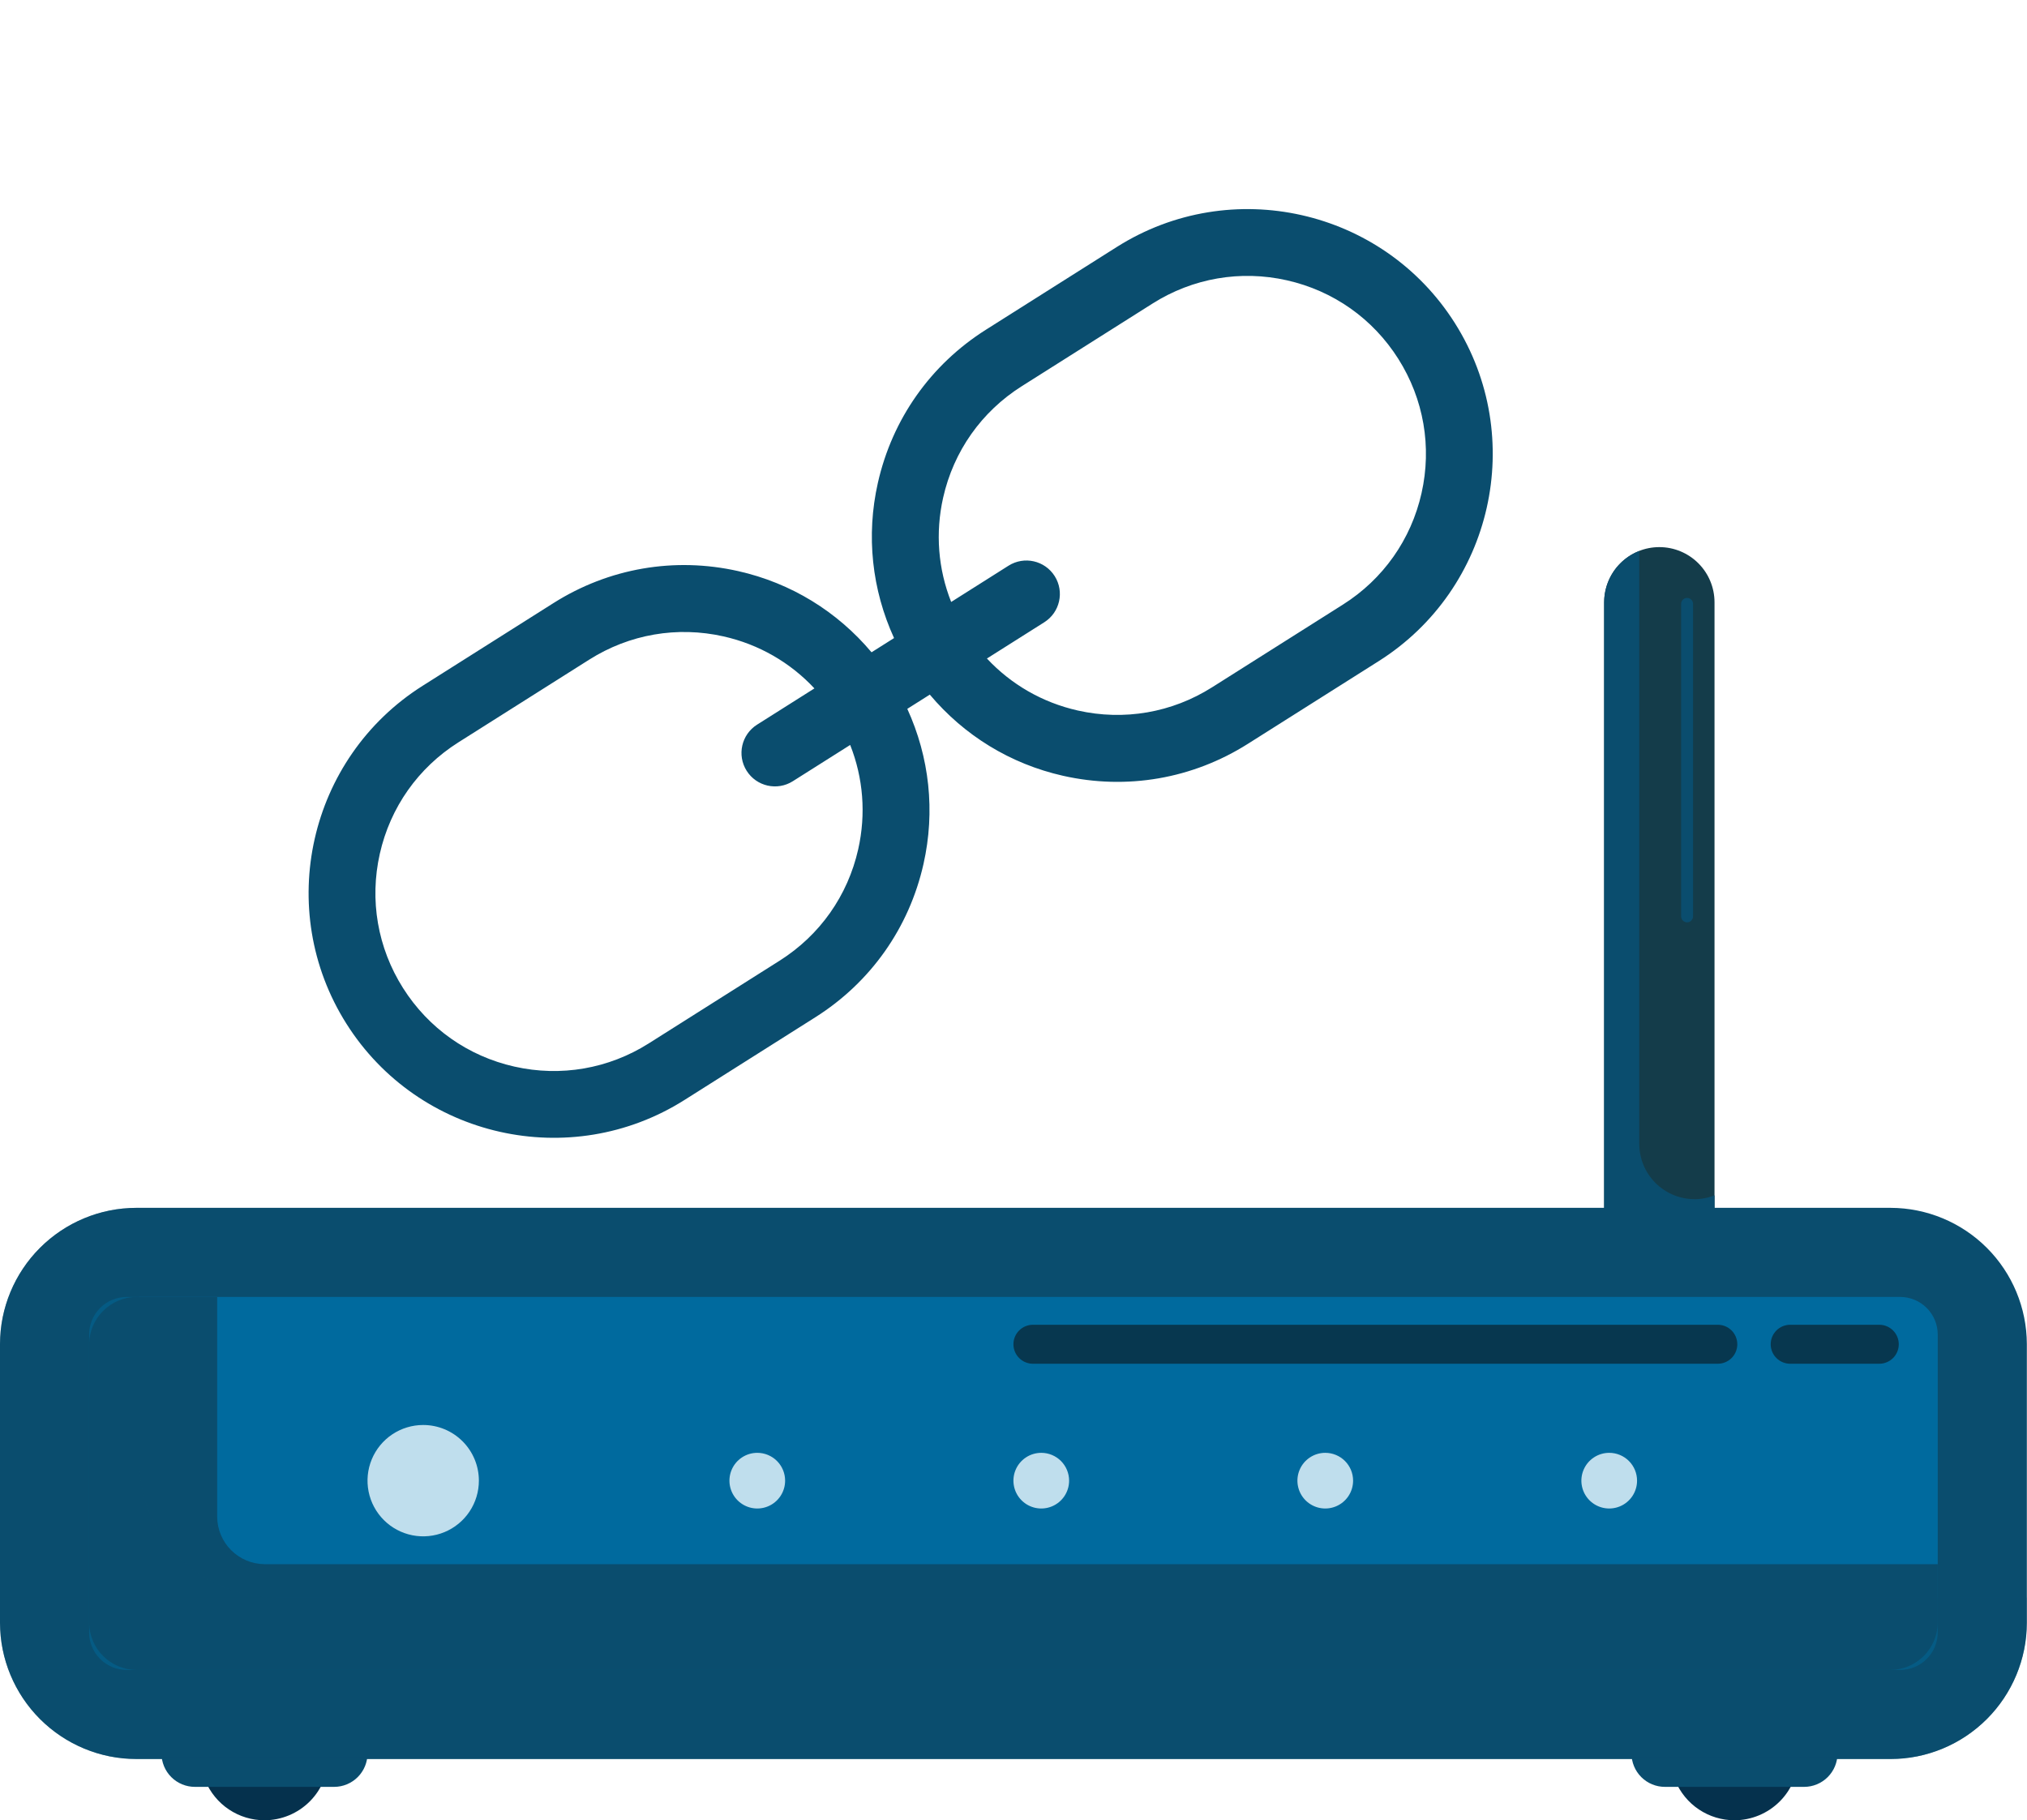
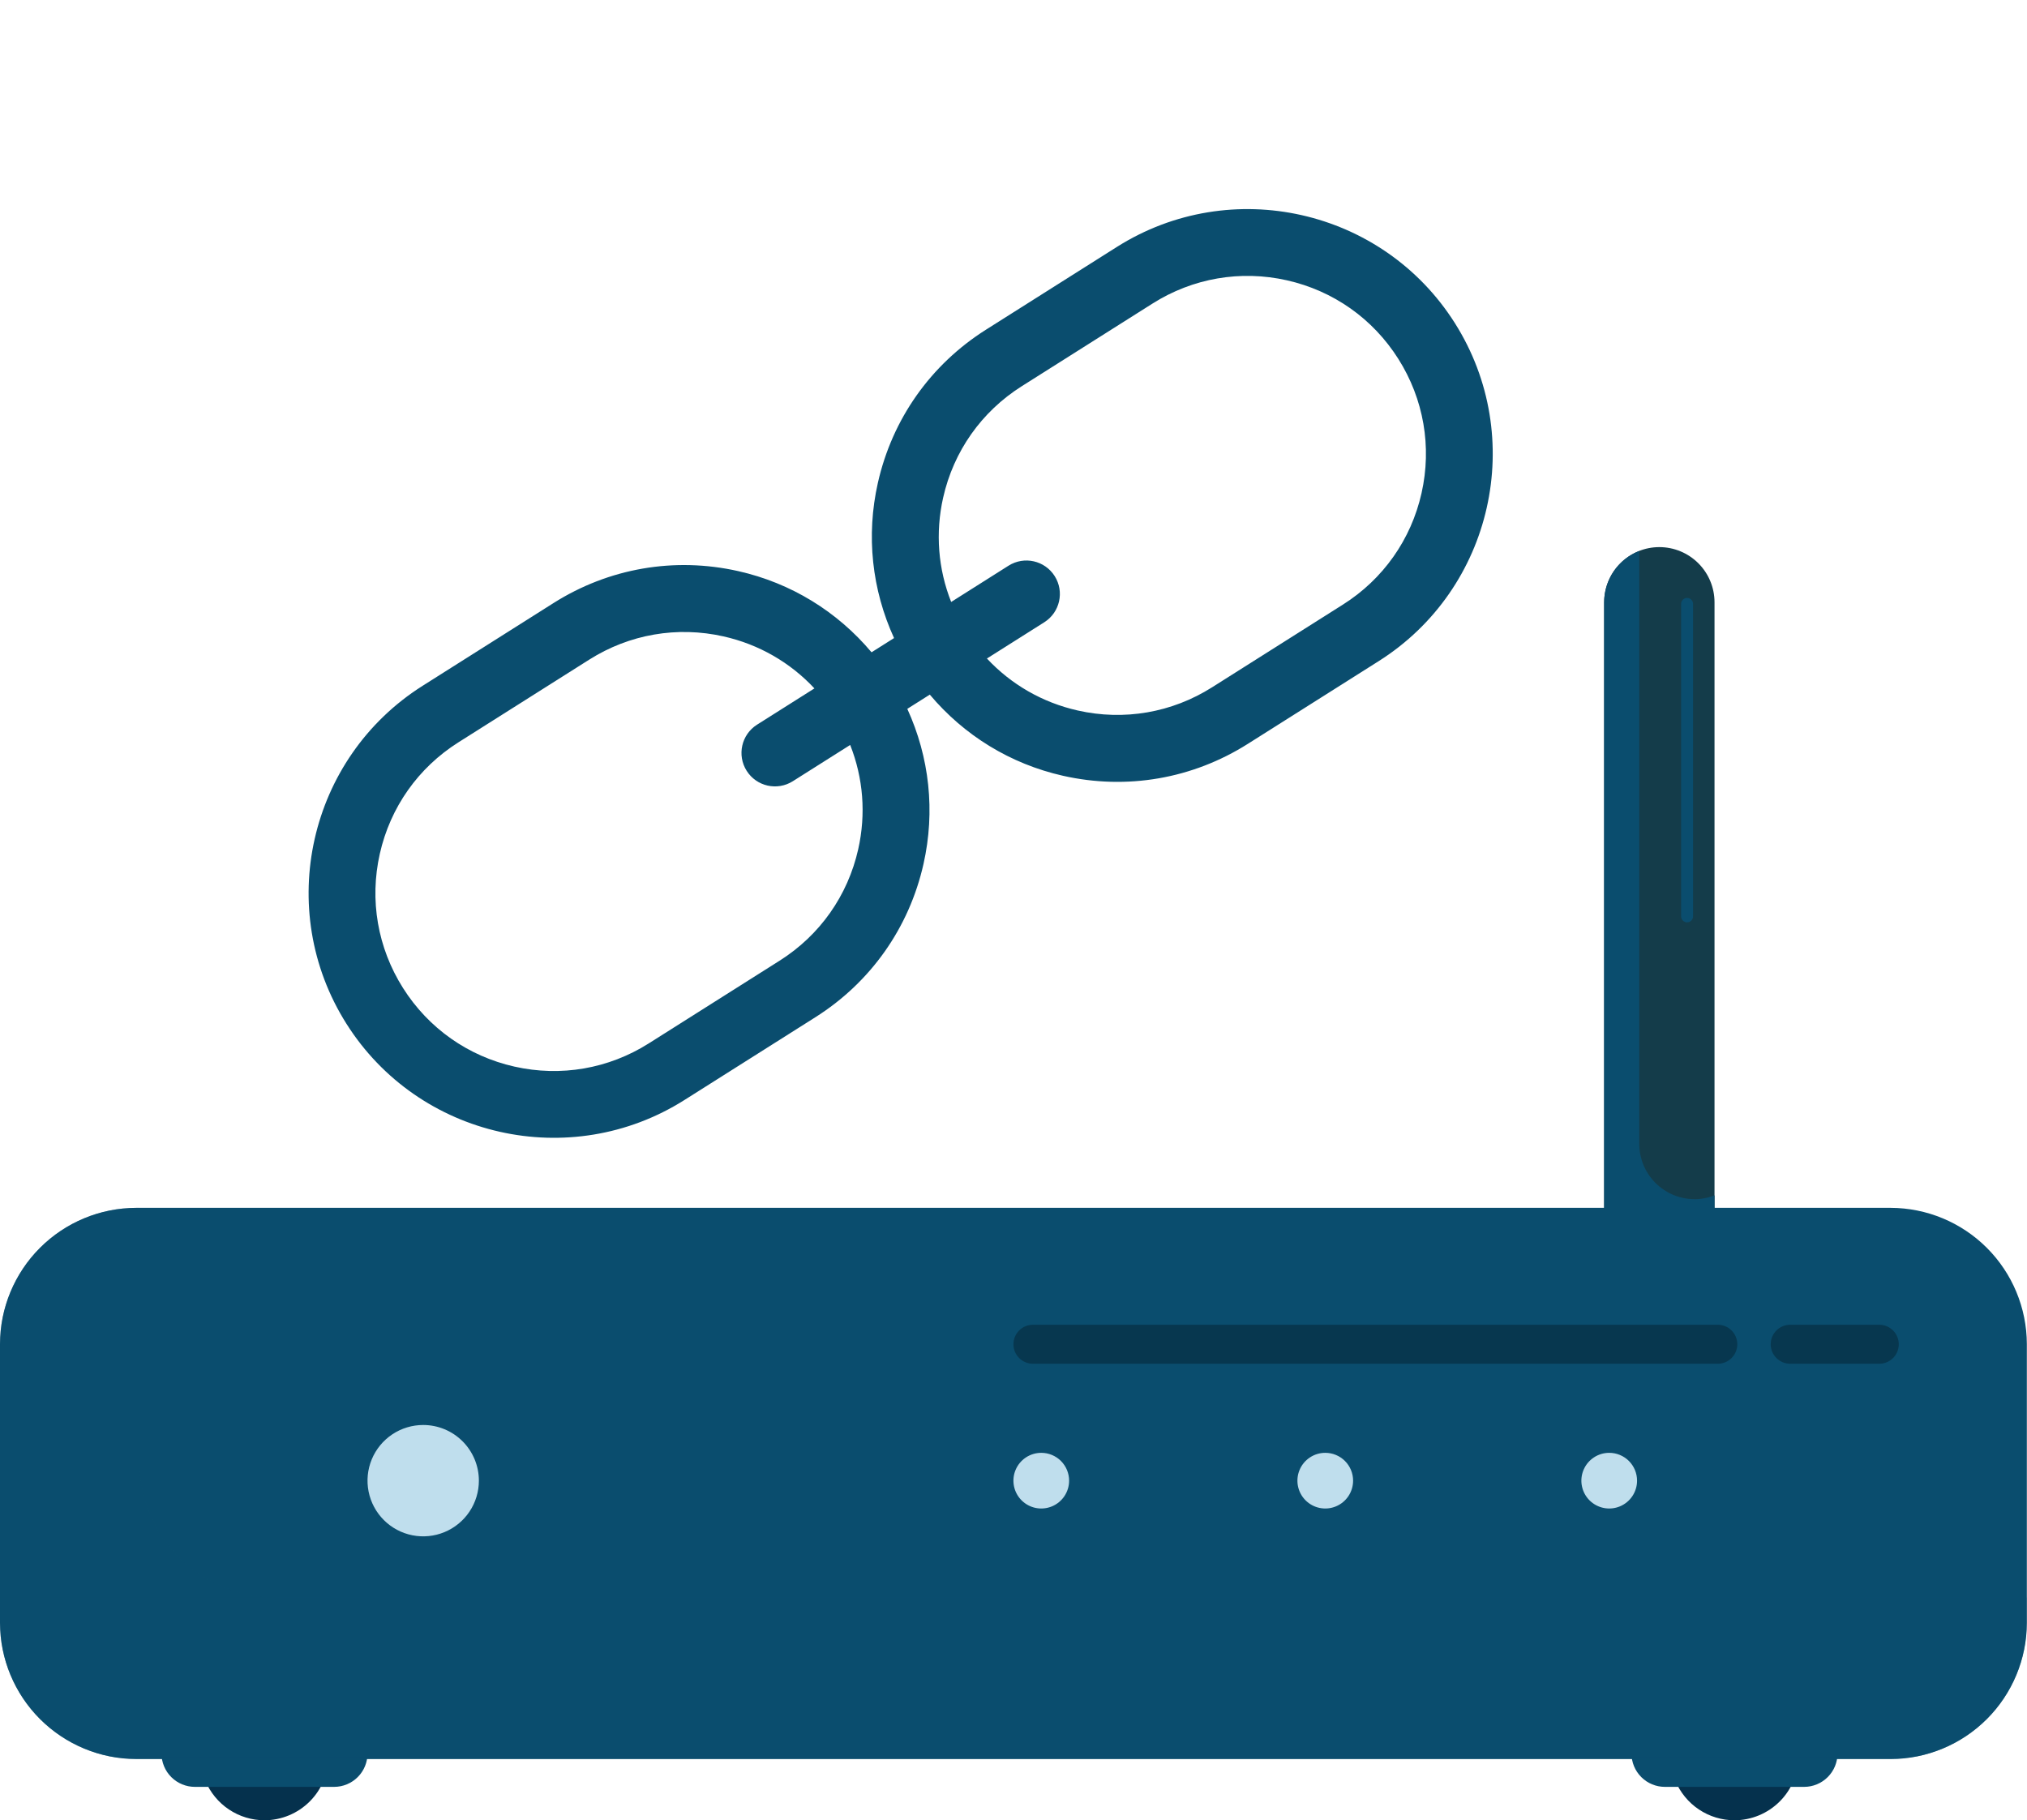
<svg xmlns="http://www.w3.org/2000/svg" width="589" height="529" viewBox="0 0 589 529" fill="none">
  <path d="M76.862 529C73.181 529 69.584 527.909 66.524 525.864C63.464 523.82 61.079 520.913 59.67 517.513C58.262 514.113 57.894 510.372 58.611 506.762C59.329 503.153 61.102 499.837 63.704 497.235C66.306 494.632 69.622 492.86 73.231 492.142C76.841 491.424 80.582 491.793 83.983 493.201C87.383 494.609 90.289 496.994 92.334 500.055C94.378 503.115 95.469 506.712 95.469 510.392C95.455 515.323 93.49 520.048 90.003 523.534C86.517 527.02 81.792 528.986 76.862 529Z" fill="#05314D" />
  <path d="M97.084 519.294H56.634C54.059 519.294 51.59 518.272 49.769 516.451C47.949 514.63 46.926 512.161 46.926 509.586C46.926 507.012 47.949 504.542 49.769 502.722C51.59 500.901 54.059 499.878 56.634 499.878H97.084C99.658 499.878 102.127 500.901 103.948 502.722C105.769 504.542 106.791 507.012 106.791 509.586C106.791 512.161 105.769 514.63 103.948 516.451C102.127 518.272 99.658 519.294 97.084 519.294Z" fill="#0A4D6E" />
  <path d="M504.006 529C500.326 529 496.728 527.909 493.668 525.864C490.608 523.82 488.223 520.913 486.815 517.513C485.407 514.113 485.038 510.372 485.756 506.762C486.474 503.153 488.246 499.837 490.849 497.235C493.451 494.632 496.766 492.86 500.376 492.142C503.986 491.424 507.727 491.793 511.127 493.201C514.527 494.609 517.433 496.994 519.478 500.055C521.523 503.115 522.614 506.712 522.614 510.392C522.6 515.323 520.635 520.048 517.148 523.534C513.662 527.021 508.937 528.986 504.006 529Z" fill="#05314D" />
  <path d="M524.232 519.294H483.782C481.207 519.294 478.738 518.272 476.918 516.451C475.097 514.63 474.074 512.161 474.074 509.586C474.074 507.012 475.097 504.542 476.918 502.722C478.738 500.901 481.207 499.878 483.782 499.878H524.232C526.807 499.878 529.276 500.901 531.097 502.722C532.917 504.542 533.94 507.012 533.94 509.586C533.94 512.161 532.917 514.63 531.097 516.451C529.276 518.272 526.807 519.294 524.232 519.294Z" fill="#0A4D6E" />
  <path d="M482.164 443.249C477.915 443.236 473.844 441.542 470.84 438.538C467.835 435.534 466.142 431.463 466.129 427.214V175.035C466.129 170.782 467.818 166.704 470.826 163.697C473.833 160.689 477.911 159 482.164 159C486.417 159 490.496 160.689 493.503 163.697C496.51 166.704 498.2 170.782 498.2 175.035V427.213C498.187 431.461 496.493 435.532 493.489 438.537C490.485 441.541 486.414 443.234 482.165 443.247" fill="#143C4A" />
  <path d="M492.369 348.497C488.121 348.484 484.049 346.791 481.045 343.787C478.041 340.782 476.347 336.711 476.335 332.463V160.121C473.335 161.299 470.759 163.35 468.94 166.009C467.12 168.669 466.142 171.813 466.131 175.035V427.212C466.131 431.465 467.82 435.544 470.828 438.551C473.835 441.558 477.913 443.248 482.166 443.248C486.419 443.248 490.498 441.558 493.505 438.551C496.512 435.544 498.202 431.465 498.202 427.212V347.386C496.345 348.123 494.366 348.502 492.369 348.506" fill="#0A4D6E" />
  <path d="M549.38 511.203H39.576C29.089 511.174 19.04 506.995 11.624 499.579C4.208 492.163 0.029 482.114 0 471.627V390.595C0.029 380.108 4.208 370.058 11.624 362.643C19.039 355.227 29.089 351.048 39.576 351.019H549.38C559.867 351.048 569.916 355.227 577.332 362.643C584.748 370.059 588.927 380.108 588.956 390.595V471.632C588.926 482.119 584.747 492.169 577.332 499.584C569.916 507 559.867 511.179 549.38 511.209" fill="#0A4D6E" />
-   <path d="M36.825 376.912H552.132C555.031 376.912 557.812 378.063 559.862 380.113C561.912 382.163 563.063 384.944 563.063 387.843V474.385C563.063 477.284 561.912 480.064 559.862 482.114C557.812 484.164 555.031 485.316 552.132 485.316H36.825C33.926 485.316 31.145 484.164 29.095 482.114C27.044 480.063 25.893 477.283 25.893 474.383V387.844C25.893 384.945 27.044 382.164 29.095 380.114C31.145 378.063 33.926 376.912 36.825 376.912Z" fill="#006A9E" />
  <path d="M76.79 454.575C73.176 454.527 69.723 453.071 67.167 450.515C64.611 447.959 63.154 444.505 63.107 440.891V376.911H39.578C35.963 376.958 32.51 378.415 29.954 380.971C27.398 383.527 25.94 386.98 25.893 390.594V471.633C25.94 475.247 27.398 478.7 29.954 481.256C32.51 483.812 35.963 485.269 39.578 485.316H549.381C552.995 485.268 556.448 483.811 559.004 481.256C561.56 478.7 563.017 475.247 563.065 471.633V454.575H76.79Z" fill="#0A4D6E" />
  <path d="M139.152 430.305C139.152 433.505 138.203 436.634 136.426 439.295C134.648 441.956 132.121 444.03 129.164 445.255C126.207 446.48 122.954 446.8 119.815 446.176C116.676 445.552 113.793 444.011 111.53 441.748C109.267 439.485 107.726 436.602 107.102 433.463C106.478 430.324 106.798 427.07 108.023 424.114C109.248 421.157 111.322 418.63 113.983 416.852C116.644 415.074 119.773 414.126 122.973 414.126C127.264 414.126 131.379 415.831 134.413 418.865C137.447 421.899 139.152 426.014 139.152 430.305Z" fill="#BFDEED" />
-   <path d="M228.139 430.305C228.139 431.905 227.665 433.469 226.776 434.8C225.887 436.13 224.623 437.167 223.145 437.779C221.667 438.392 220.04 438.552 218.471 438.24C216.902 437.928 215.46 437.157 214.329 436.026C213.197 434.894 212.427 433.453 212.114 431.883C211.802 430.314 211.962 428.687 212.575 427.209C213.187 425.731 214.224 424.467 215.555 423.578C216.885 422.689 218.449 422.215 220.049 422.215C222.195 422.215 224.253 423.067 225.77 424.584C227.287 426.102 228.139 428.159 228.139 430.305Z" fill="#BFDEED" />
  <path d="M310.659 430.305C310.659 431.905 310.185 433.469 309.296 434.8C308.407 436.13 307.143 437.167 305.665 437.779C304.187 438.392 302.56 438.552 300.991 438.24C299.422 437.928 297.98 437.158 296.849 436.026C295.717 434.895 294.946 433.454 294.634 431.884C294.322 430.315 294.482 428.688 295.094 427.21C295.706 425.732 296.743 424.468 298.073 423.579C299.403 422.69 300.967 422.215 302.567 422.215C304.713 422.215 306.771 423.067 308.288 424.584C309.806 426.101 310.659 428.159 310.659 430.305Z" fill="#BFDEED" />
  <path d="M393.18 430.305C393.18 431.905 392.706 433.469 391.817 434.8C390.928 436.13 389.665 437.167 388.186 437.779C386.708 438.392 385.081 438.552 383.512 438.24C381.943 437.928 380.501 437.157 379.37 436.026C378.238 434.894 377.468 433.453 377.155 431.883C376.843 430.314 377.004 428.687 377.616 427.209C378.228 425.731 379.265 424.467 380.596 423.578C381.926 422.689 383.49 422.215 385.09 422.215C386.153 422.215 387.205 422.424 388.186 422.831C389.168 423.237 390.06 423.833 390.811 424.584C391.562 425.336 392.158 426.228 392.565 427.209C392.971 428.191 393.18 429.243 393.18 430.305Z" fill="#BFDEED" />
  <path d="M475.692 430.305C475.692 431.905 475.218 433.469 474.329 434.8C473.44 436.13 472.176 437.167 470.698 437.779C469.22 438.392 467.593 438.552 466.024 438.24C464.454 437.928 463.013 437.157 461.881 436.026C460.75 434.894 459.979 433.453 459.667 431.883C459.355 430.314 459.515 428.687 460.128 427.209C460.74 425.731 461.777 424.467 463.107 423.578C464.438 422.689 466.002 422.215 467.602 422.215C469.748 422.215 471.805 423.067 473.323 424.584C474.84 426.102 475.692 428.159 475.692 430.305Z" fill="#BFDEED" />
  <path d="M499.155 396.326H300.142C298.64 396.326 297.199 395.729 296.137 394.667C295.075 393.605 294.479 392.165 294.479 390.663C294.479 389.161 295.075 387.72 296.137 386.658C297.199 385.596 298.64 384.999 300.142 384.999H499.155C500.657 384.999 502.098 385.596 503.16 386.658C504.222 387.72 504.819 389.161 504.819 390.663C504.819 392.165 504.222 393.605 503.16 394.667C502.098 395.729 500.657 396.326 499.155 396.326Z" fill="#07374F" />
  <path d="M546.074 396.326H520.187C518.685 396.326 517.244 395.729 516.182 394.667C515.12 393.605 514.523 392.165 514.523 390.663C514.523 389.161 515.12 387.72 516.182 386.658C517.244 385.596 518.685 384.999 520.187 384.999H546.075C547.578 384.999 549.018 385.596 550.08 386.658C551.142 387.72 551.739 389.161 551.739 390.663C551.739 392.165 551.142 393.605 550.08 394.667C549.018 395.729 547.578 396.326 546.075 396.326" fill="#07374F" />
  <g style="mix-blend-mode:multiply" opacity="0.53">
    <mask id="mask0_49_6111" style="mask-type:luminance" maskUnits="userSpaceOnUse" x="0" y="351" width="589" height="161">
      <path d="M588.95 351.023H0.002V511.203H588.95V351.023Z" fill="white" />
    </mask>
    <g mask="url(#mask0_49_6111)">
      <path d="M80.024 464.282C69.537 464.253 59.488 460.074 52.072 452.658C44.656 445.242 40.477 435.193 40.448 424.706V351.023H39.57C29.083 351.052 19.034 355.231 11.618 362.647C4.202 370.063 0.023 380.112 -0.006 390.599V471.636C0.024 482.123 4.203 492.172 11.618 499.588C19.034 507.004 29.083 511.183 39.57 511.212H549.38C559.867 511.183 569.916 507.004 577.331 499.588C584.747 492.172 588.926 482.123 588.956 471.636V464.286L80.024 464.282Z" fill="#0A4D6E" />
    </g>
  </g>
  <path d="M490.228 268.048C489.768 268.046 489.327 267.863 489.002 267.538C488.677 267.213 488.494 266.772 488.492 266.312V175.5C488.492 175.04 488.675 174.599 489.001 174.273C489.326 173.948 489.768 173.765 490.228 173.765C490.688 173.765 491.13 173.948 491.455 174.273C491.781 174.599 491.964 175.04 491.964 175.5V266.311C491.962 266.771 491.779 267.211 491.454 267.536C491.129 267.862 490.688 268.046 490.228 268.048Z" fill="#0A4D6E" />
  <g clip-path="url(#clip0_49_6111)">
    <path d="M422.756 93.903C401.779 60.715 357.709 50.786 324.526 71.77L286.497 95.813C270.422 105.974 259.266 121.789 255.085 140.344C251.627 155.692 253.361 171.367 259.79 185.433L253.25 189.568C243.298 177.727 229.882 169.438 214.536 165.98C195.982 161.8 176.91 165.095 160.837 175.26L122.808 199.302C89.623 220.28 79.694 264.35 100.676 297.533C111.164 314.127 127.428 324.903 145.214 328.911C163 332.918 182.314 330.158 198.906 319.665L236.934 295.623C253.01 285.462 264.166 269.647 268.347 251.092C271.805 235.744 270.07 220.069 263.642 206.003L270.182 201.868C280.133 213.709 293.55 221.998 308.895 225.456C327.45 229.636 346.521 226.341 362.594 216.176L400.623 192.134C433.808 171.156 443.738 127.086 422.756 93.903ZM249.375 246.817C246.337 260.302 238.231 271.798 226.543 279.187L188.514 303.23C176.831 310.616 162.966 313.011 149.481 309.973C135.993 306.934 124.498 298.825 117.111 287.141C109.725 275.458 107.329 261.595 110.368 248.108C113.406 234.623 121.516 223.125 133.2 215.738L171.228 191.695C182.916 184.306 196.777 181.914 210.262 184.952C220.527 187.265 229.626 192.53 236.652 200.061L219.986 210.598C215.446 213.466 214.092 219.474 216.964 224.012C218.399 226.282 220.617 227.755 223.044 228.302C225.471 228.849 228.107 228.469 230.377 227.034L247.043 216.497C250.834 226.074 251.688 236.552 249.375 246.817ZM390.232 175.698L352.203 199.741C340.516 207.13 326.654 209.522 313.17 206.484C302.904 204.171 293.805 198.906 286.779 191.375L303.446 180.838C307.985 177.97 309.339 171.962 306.468 167.424C303.597 162.884 297.595 161.532 293.054 164.402L276.388 174.939C272.598 165.362 271.744 154.884 274.057 144.619C277.095 131.134 285.201 119.638 296.888 112.249L334.917 88.206C346.601 80.82 360.466 78.425 373.951 81.463C387.438 84.502 398.933 92.611 406.32 104.295C413.707 115.978 416.103 129.84 413.064 143.328C410.025 156.813 401.916 168.311 390.232 175.698Z" fill="#0A4D6E" />
  </g>
  <defs>
    <clipPath id="clip0_49_6111">
      <rect width="327.463" height="327.463" fill="white" transform="translate(137.979) rotate(12.698)" />
    </clipPath>
  </defs>
</svg>